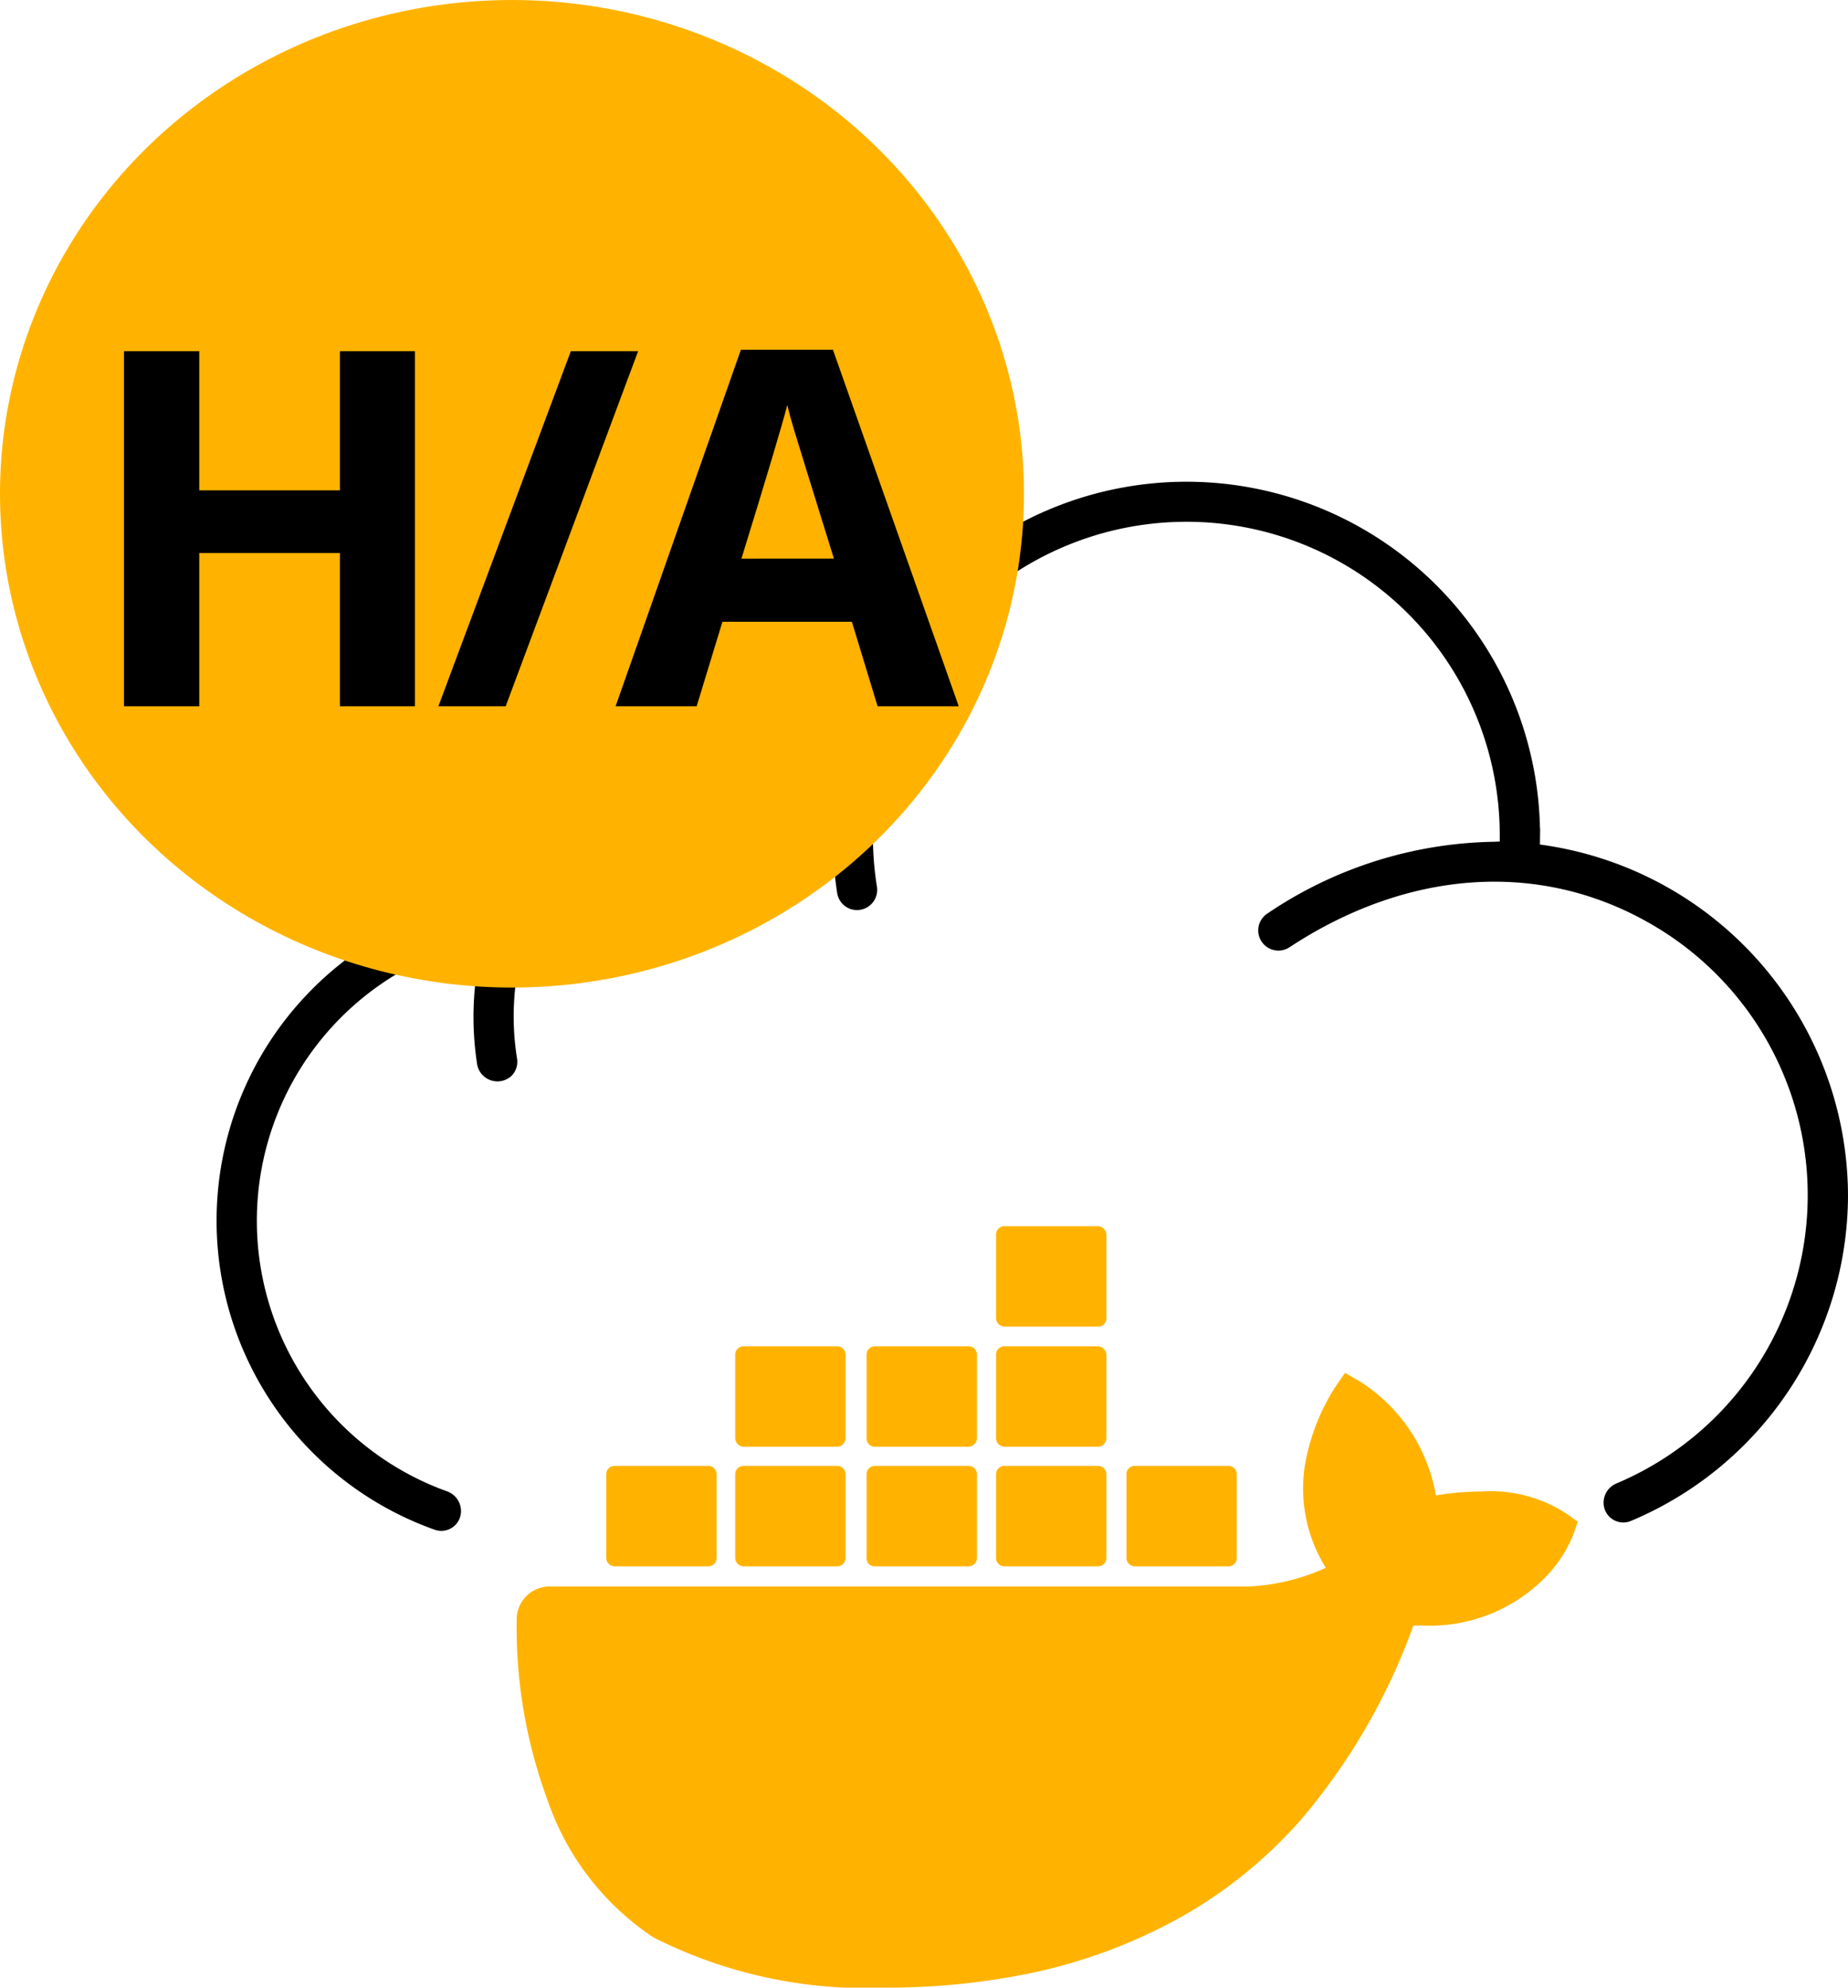
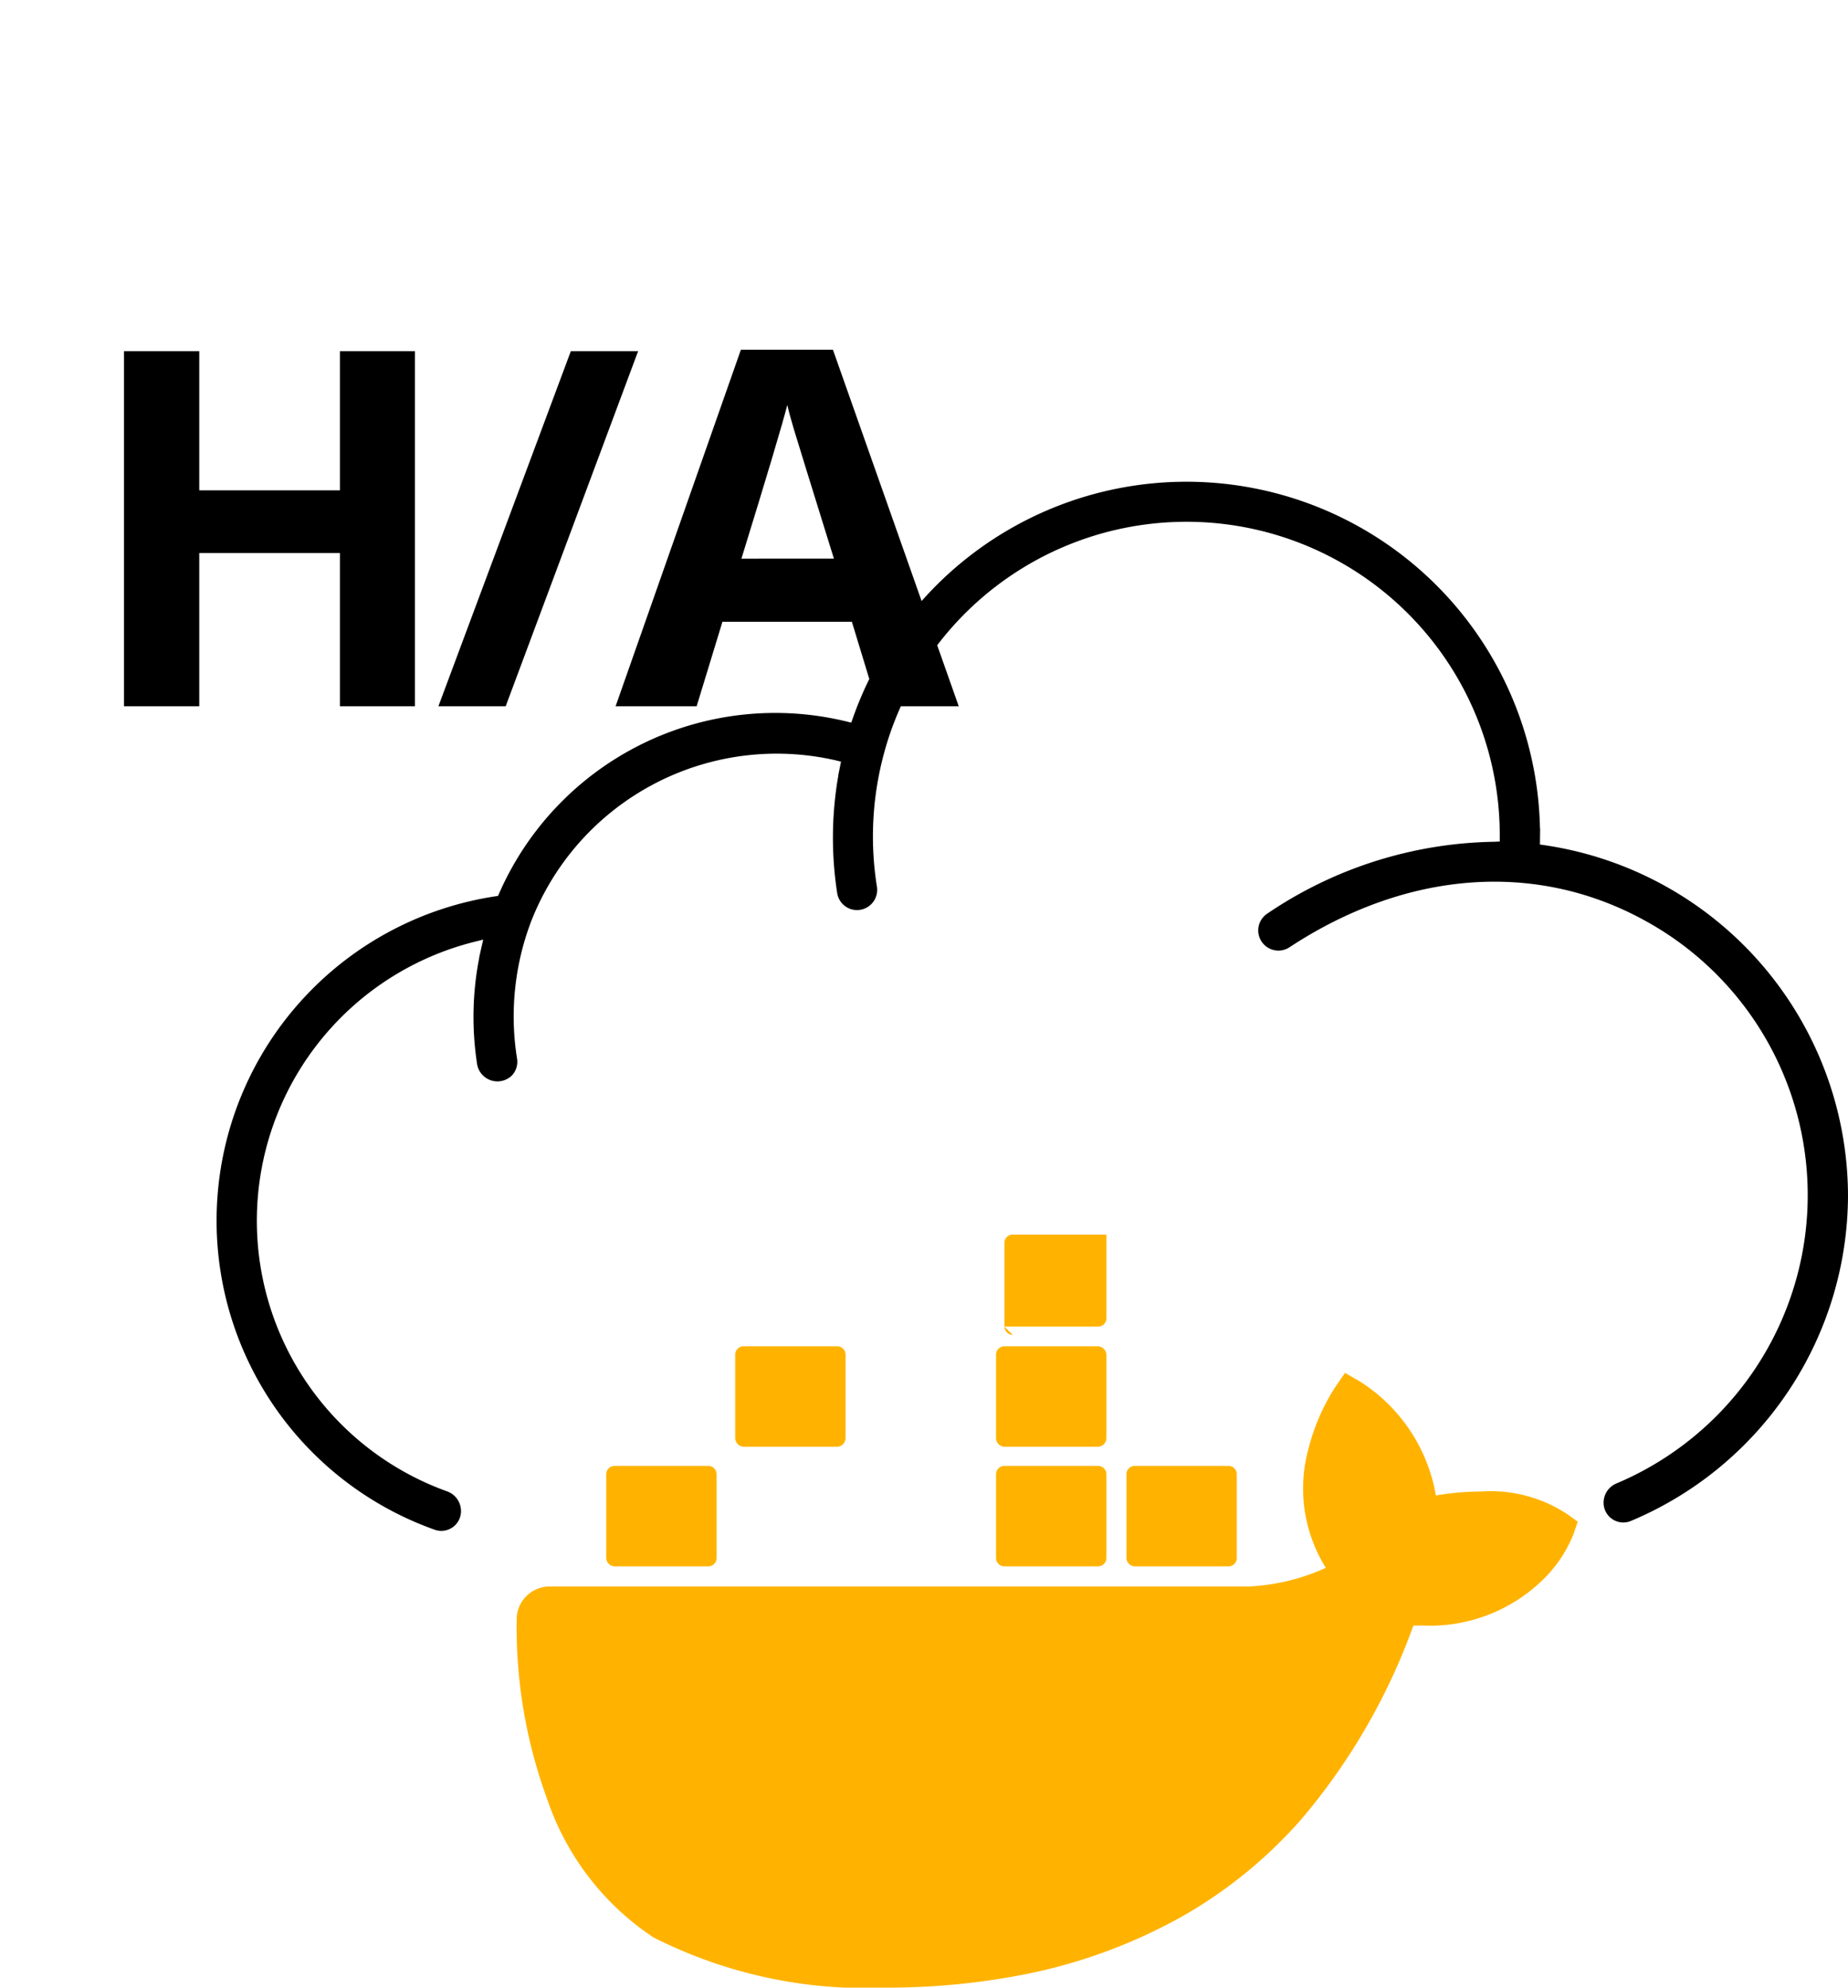
<svg xmlns="http://www.w3.org/2000/svg" width="63.165" height="67.929" viewBox="0 0 63.165 67.929">
  <g id="Group_31967" data-name="Group 31967" transform="translate(-3094.527 -1136)">
    <g id="Group_20866" data-name="Group 20866" transform="translate(3102.18 1152.719)">
      <path id="Path_6182" data-name="Path 6182" d="M61.094,25.381a11.89,11.89,0,0,0-10.15-11.708l-.382-.055.006-.516a11.836,11.836,0,0,0-23-3.944l-.132.374-.385-.093a10.055,10.055,0,0,0-11.579,5.726l-.1.22-.238.036A10.961,10.961,0,0,0,13.12,36.583a.423.423,0,0,0,.566-.4h0a.466.466,0,0,0-.306-.439,10.078,10.078,0,0,1,.958-19.261l.69-.173-.157.695a10.308,10.308,0,0,0-.133,3.89.456.456,0,0,0,.767.217.434.434,0,0,0,.1-.352,9.383,9.383,0,0,1,.492-4.813,9.262,9.262,0,0,1,10.71-5.664l.41.1-.083.414a12.079,12.079,0,0,0-.093,4.222.434.434,0,0,0,.5.367.439.439,0,0,0,.365-.5,11.124,11.124,0,0,1,.25-4.677A10.959,10.959,0,0,1,49.691,13.1v.438l-.44.02a13.955,13.955,0,0,0-7.618,2.413.439.439,0,1,0,.484.733c4.043-2.658,8.534-3.011,12.318-.969a10.943,10.943,0,0,1-.914,19.735.463.463,0,0,0-.281.428h0a.424.424,0,0,0,.592.388A11.845,11.845,0,0,0,61.094,25.381Z" transform="translate(-5.832 -1.259)" stroke="#000" stroke-miterlimit="10" stroke-width="0.5" />
    </g>
-     <ellipse id="Ellipse_293" data-name="Ellipse 293" cx="17.5" cy="16.875" rx="17.5" ry="16.875" transform="translate(3094.527 1136)" fill="#ffb300" />
    <path id="Path_91596" data-name="Path 91596" d="M11.472,0H8.907V-5.238H4.1V0H1.527V-12.136H4.1v4.756H8.907v-4.756h2.565ZM19.1-12.136,14.573,0h-2.3L16.8-12.136ZM27.286,0l-.88-2.889H21.982L21.1,0H18.33l4.283-12.186h3.146L30.059,0ZM25.792-5.047q-1.22-3.926-1.374-4.441T24.2-10.3q-.274,1.062-1.569,5.254Z" transform="translate(3097.238 1160.138)" />
    <g id="docker-vector-logo" transform="translate(3091.298 933.006)">
      <path id="Path_91586" data-name="Path 91586" d="M56.8,279.528a4.764,4.764,0,0,0-2.961-.774,9.411,9.411,0,0,0-1.531.135A5.767,5.767,0,0,0,49.722,275l-.521-.3-.336.488a7.193,7.193,0,0,0-.925,2.153,5.112,5.112,0,0,0,.606,4.02A7.137,7.137,0,0,1,45.9,282H22.016a1.127,1.127,0,0,0-1.127,1.127,17.022,17.022,0,0,0,1.043,6.14,9.208,9.208,0,0,0,3.634,4.727,16.082,16.082,0,0,0,7.974,1.716,24.454,24.454,0,0,0,4.424-.4,18.258,18.258,0,0,0,5.787-2.1,15.839,15.839,0,0,0,3.936-3.23,21.416,21.416,0,0,0,3.852-6.645h.336a5.535,5.535,0,0,0,4.054-1.531,4.48,4.48,0,0,0,1.077-1.581l.151-.437Z" transform="translate(0 -24.787)" fill="#ffb300" />
      <path id="Path_91587" data-name="Path 91587" d="M39.386,297.032h3.2a.284.284,0,0,0,.286-.286h0v-2.86a.284.284,0,0,0-.286-.286h-3.2a.284.284,0,0,0-.286.286h0v2.86a.294.294,0,0,0,.286.286h0" transform="translate(-15.149 -40.508)" fill="#ffb300" />
-       <path id="Path_91588" data-name="Path 91588" d="M65.586,297.032h3.2a.284.284,0,0,0,.286-.286h0v-2.86a.284.284,0,0,0-.286-.286h-3.2a.284.284,0,0,0-.286.286v2.86a.294.294,0,0,0,.286.286" transform="translate(-36.942 -40.508)" fill="#ffb300" />
-       <path id="Path_91589" data-name="Path 91589" d="M92.286,297.032h3.2a.284.284,0,0,0,.286-.286h0v-2.86a.284.284,0,0,0-.286-.286h-3.2a.284.284,0,0,0-.286.286h0v2.86a.274.274,0,0,0,.286.286h0" transform="translate(-59.151 -40.508)" fill="#ffb300" />
      <path id="Path_91590" data-name="Path 91590" d="M118.586,297.032h3.2a.284.284,0,0,0,.286-.286v-2.86a.284.284,0,0,0-.286-.286h-3.2a.284.284,0,0,0-.286.286h0v2.86a.284.284,0,0,0,.286.286h0" transform="translate(-81.026 -40.508)" fill="#ffb300" />
      <path id="Path_91591" data-name="Path 91591" d="M65.586,272.732h3.2a.3.3,0,0,0,.286-.286v-2.86a.284.284,0,0,0-.286-.286h-3.2a.284.284,0,0,0-.286.286v2.86a.307.307,0,0,0,.286.286" transform="translate(-36.942 -20.295)" fill="#ffb300" />
-       <path id="Path_91592" data-name="Path 91592" d="M92.286,272.732h3.2a.3.3,0,0,0,.286-.286v-2.86a.284.284,0,0,0-.286-.286h-3.2a.284.284,0,0,0-.286.286h0v2.86a.284.284,0,0,0,.286.286" transform="translate(-59.151 -20.295)" fill="#ffb300" />
      <path id="Path_91593" data-name="Path 91593" d="M118.586,272.732h3.2a.3.3,0,0,0,.286-.286v-2.86a.3.3,0,0,0-.286-.286h-3.2a.284.284,0,0,0-.286.286h0v2.86a.3.3,0,0,0,.286.286" transform="translate(-81.026 -20.295)" fill="#ffb300" />
-       <path id="Path_91594" data-name="Path 91594" d="M118.586,248.332h3.2a.284.284,0,0,0,.286-.286v-2.86a.3.3,0,0,0-.286-.286h-3.2a.284.284,0,0,0-.286.286h0v2.86a.3.3,0,0,0,.286.286" transform="translate(-81.026)" fill="#ffb300" />
+       <path id="Path_91594" data-name="Path 91594" d="M118.586,248.332h3.2a.284.284,0,0,0,.286-.286v-2.86h-3.2a.284.284,0,0,0-.286.286h0v2.86a.3.3,0,0,0,.286.286" transform="translate(-81.026)" fill="#ffb300" />
      <path id="Path_91595" data-name="Path 91595" d="M145.086,297.032h3.2a.284.284,0,0,0,.286-.286v-2.86a.284.284,0,0,0-.286-.286h-3.2a.284.284,0,0,0-.286.286h0v2.86a.294.294,0,0,0,.286.286" transform="translate(-103.069 -40.508)" fill="#ffb300" />
    </g>
  </g>
</svg>